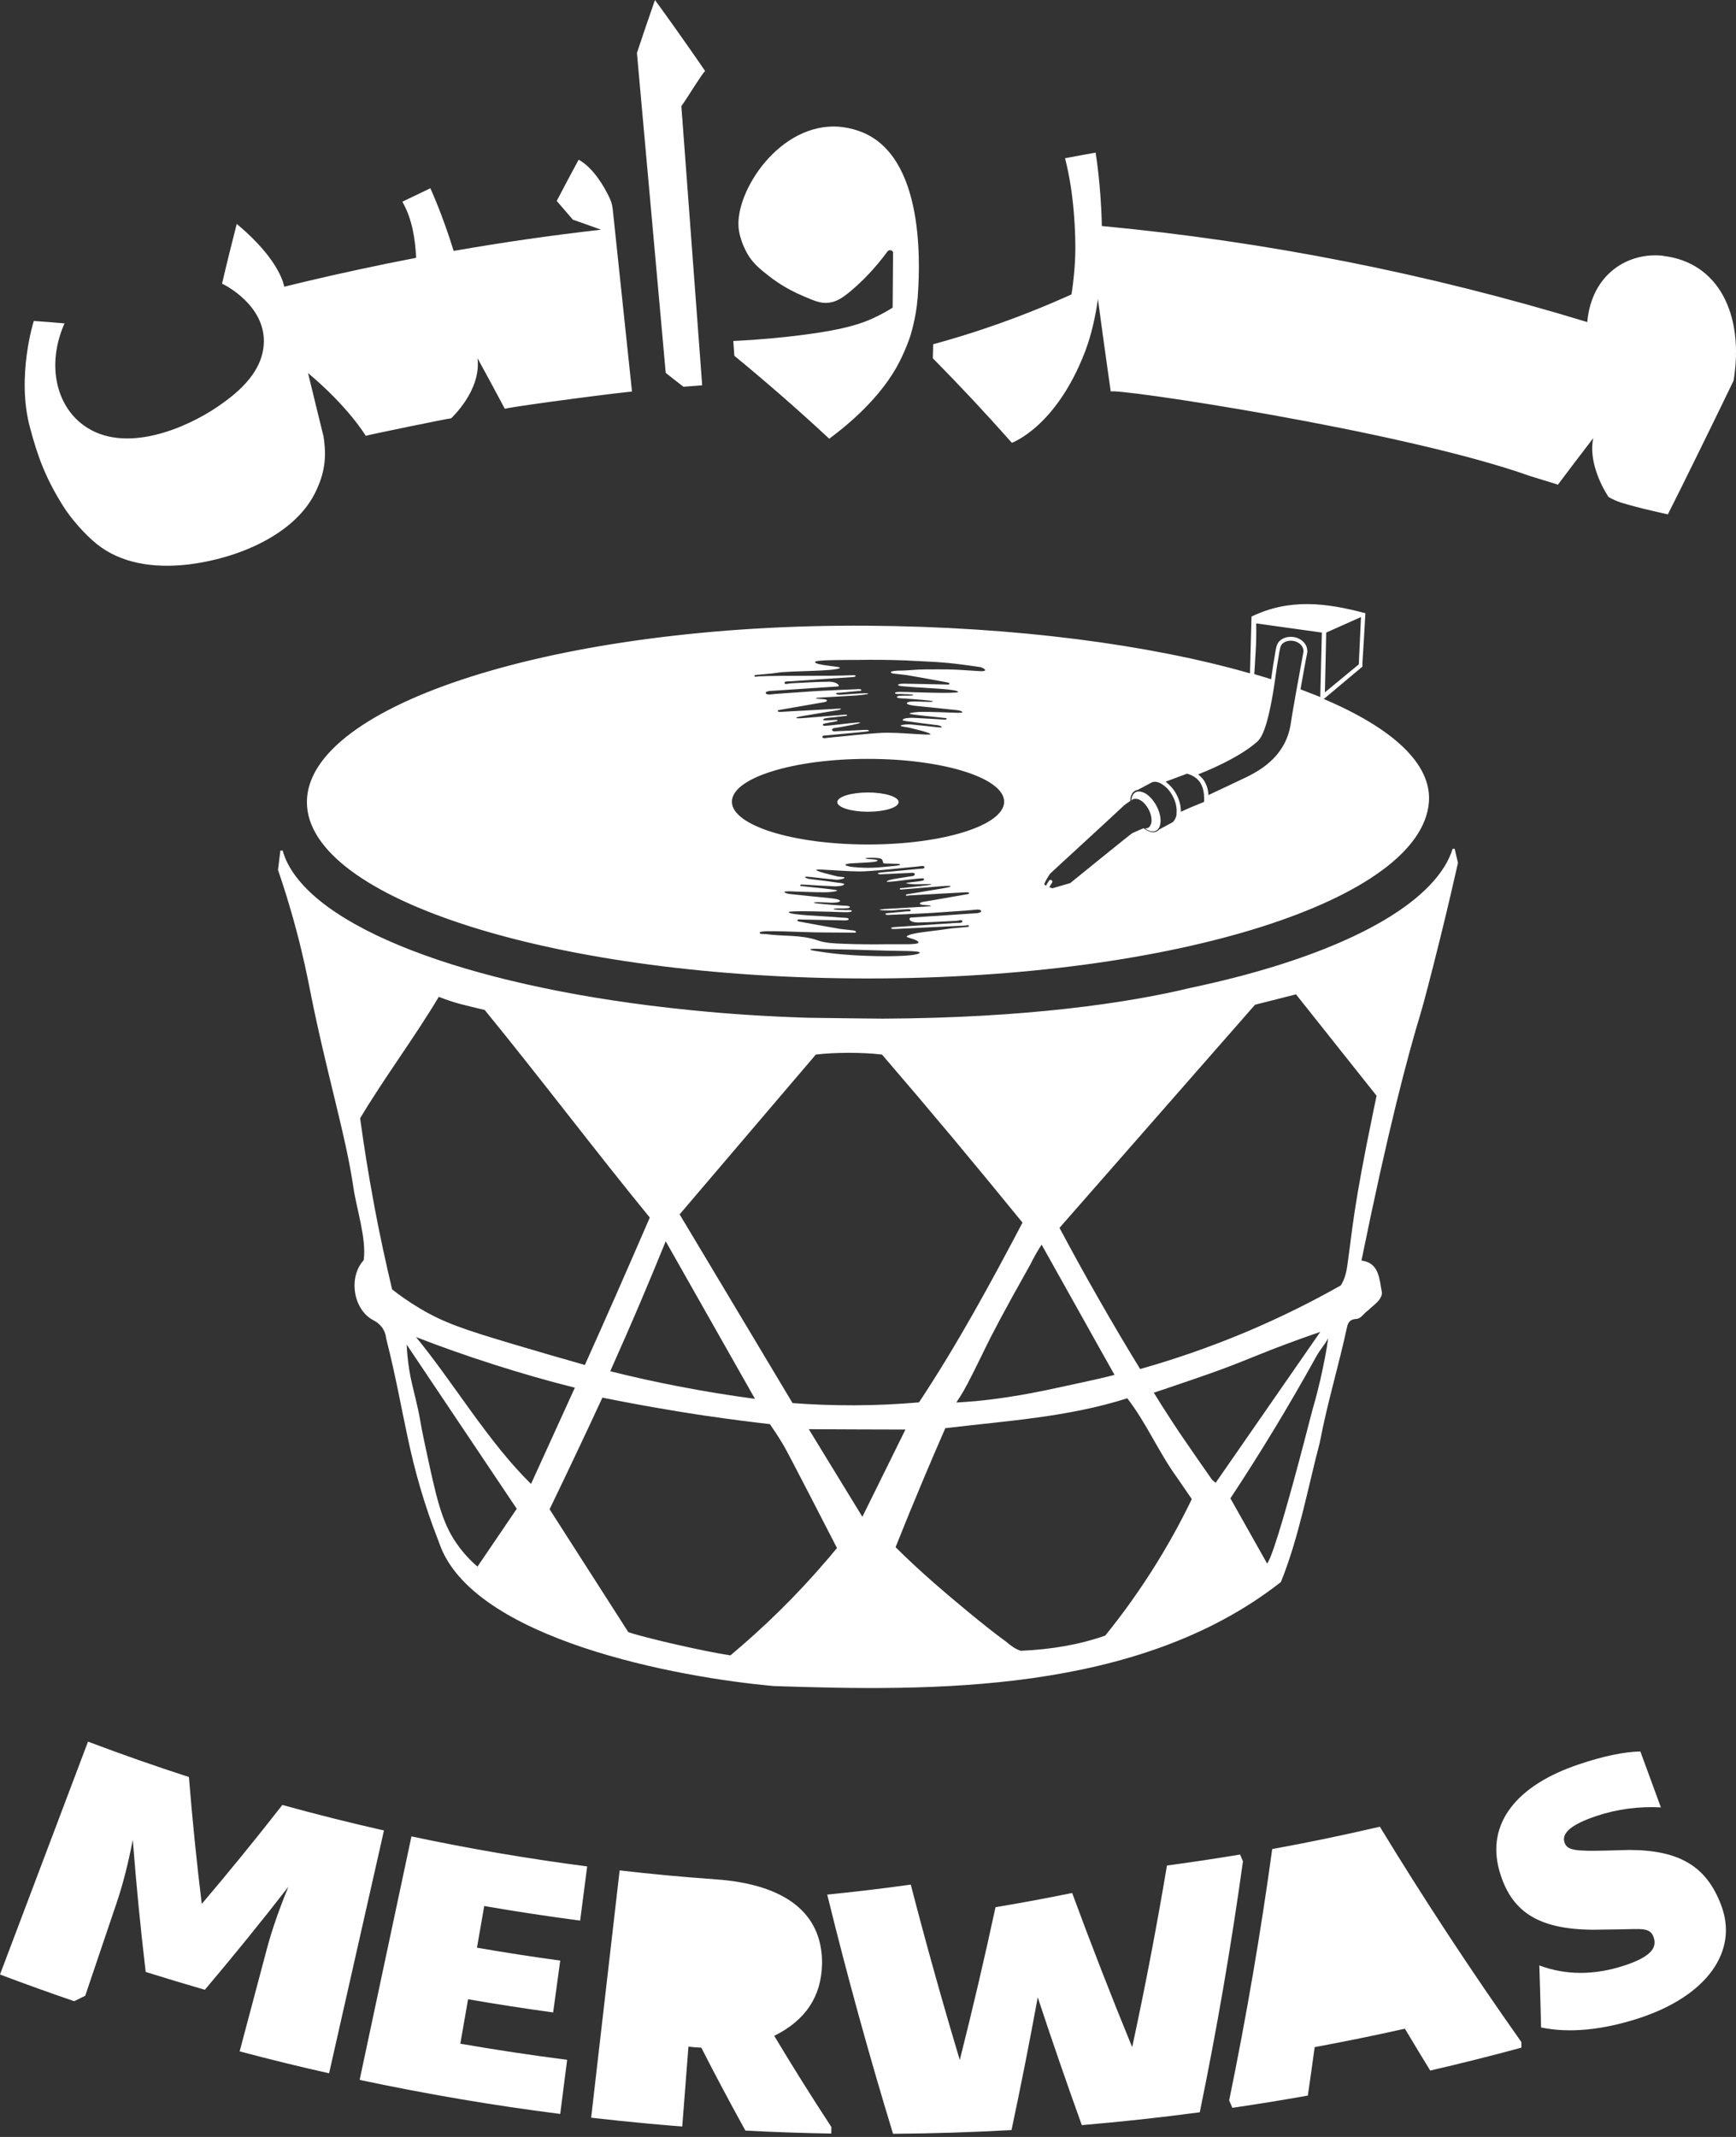
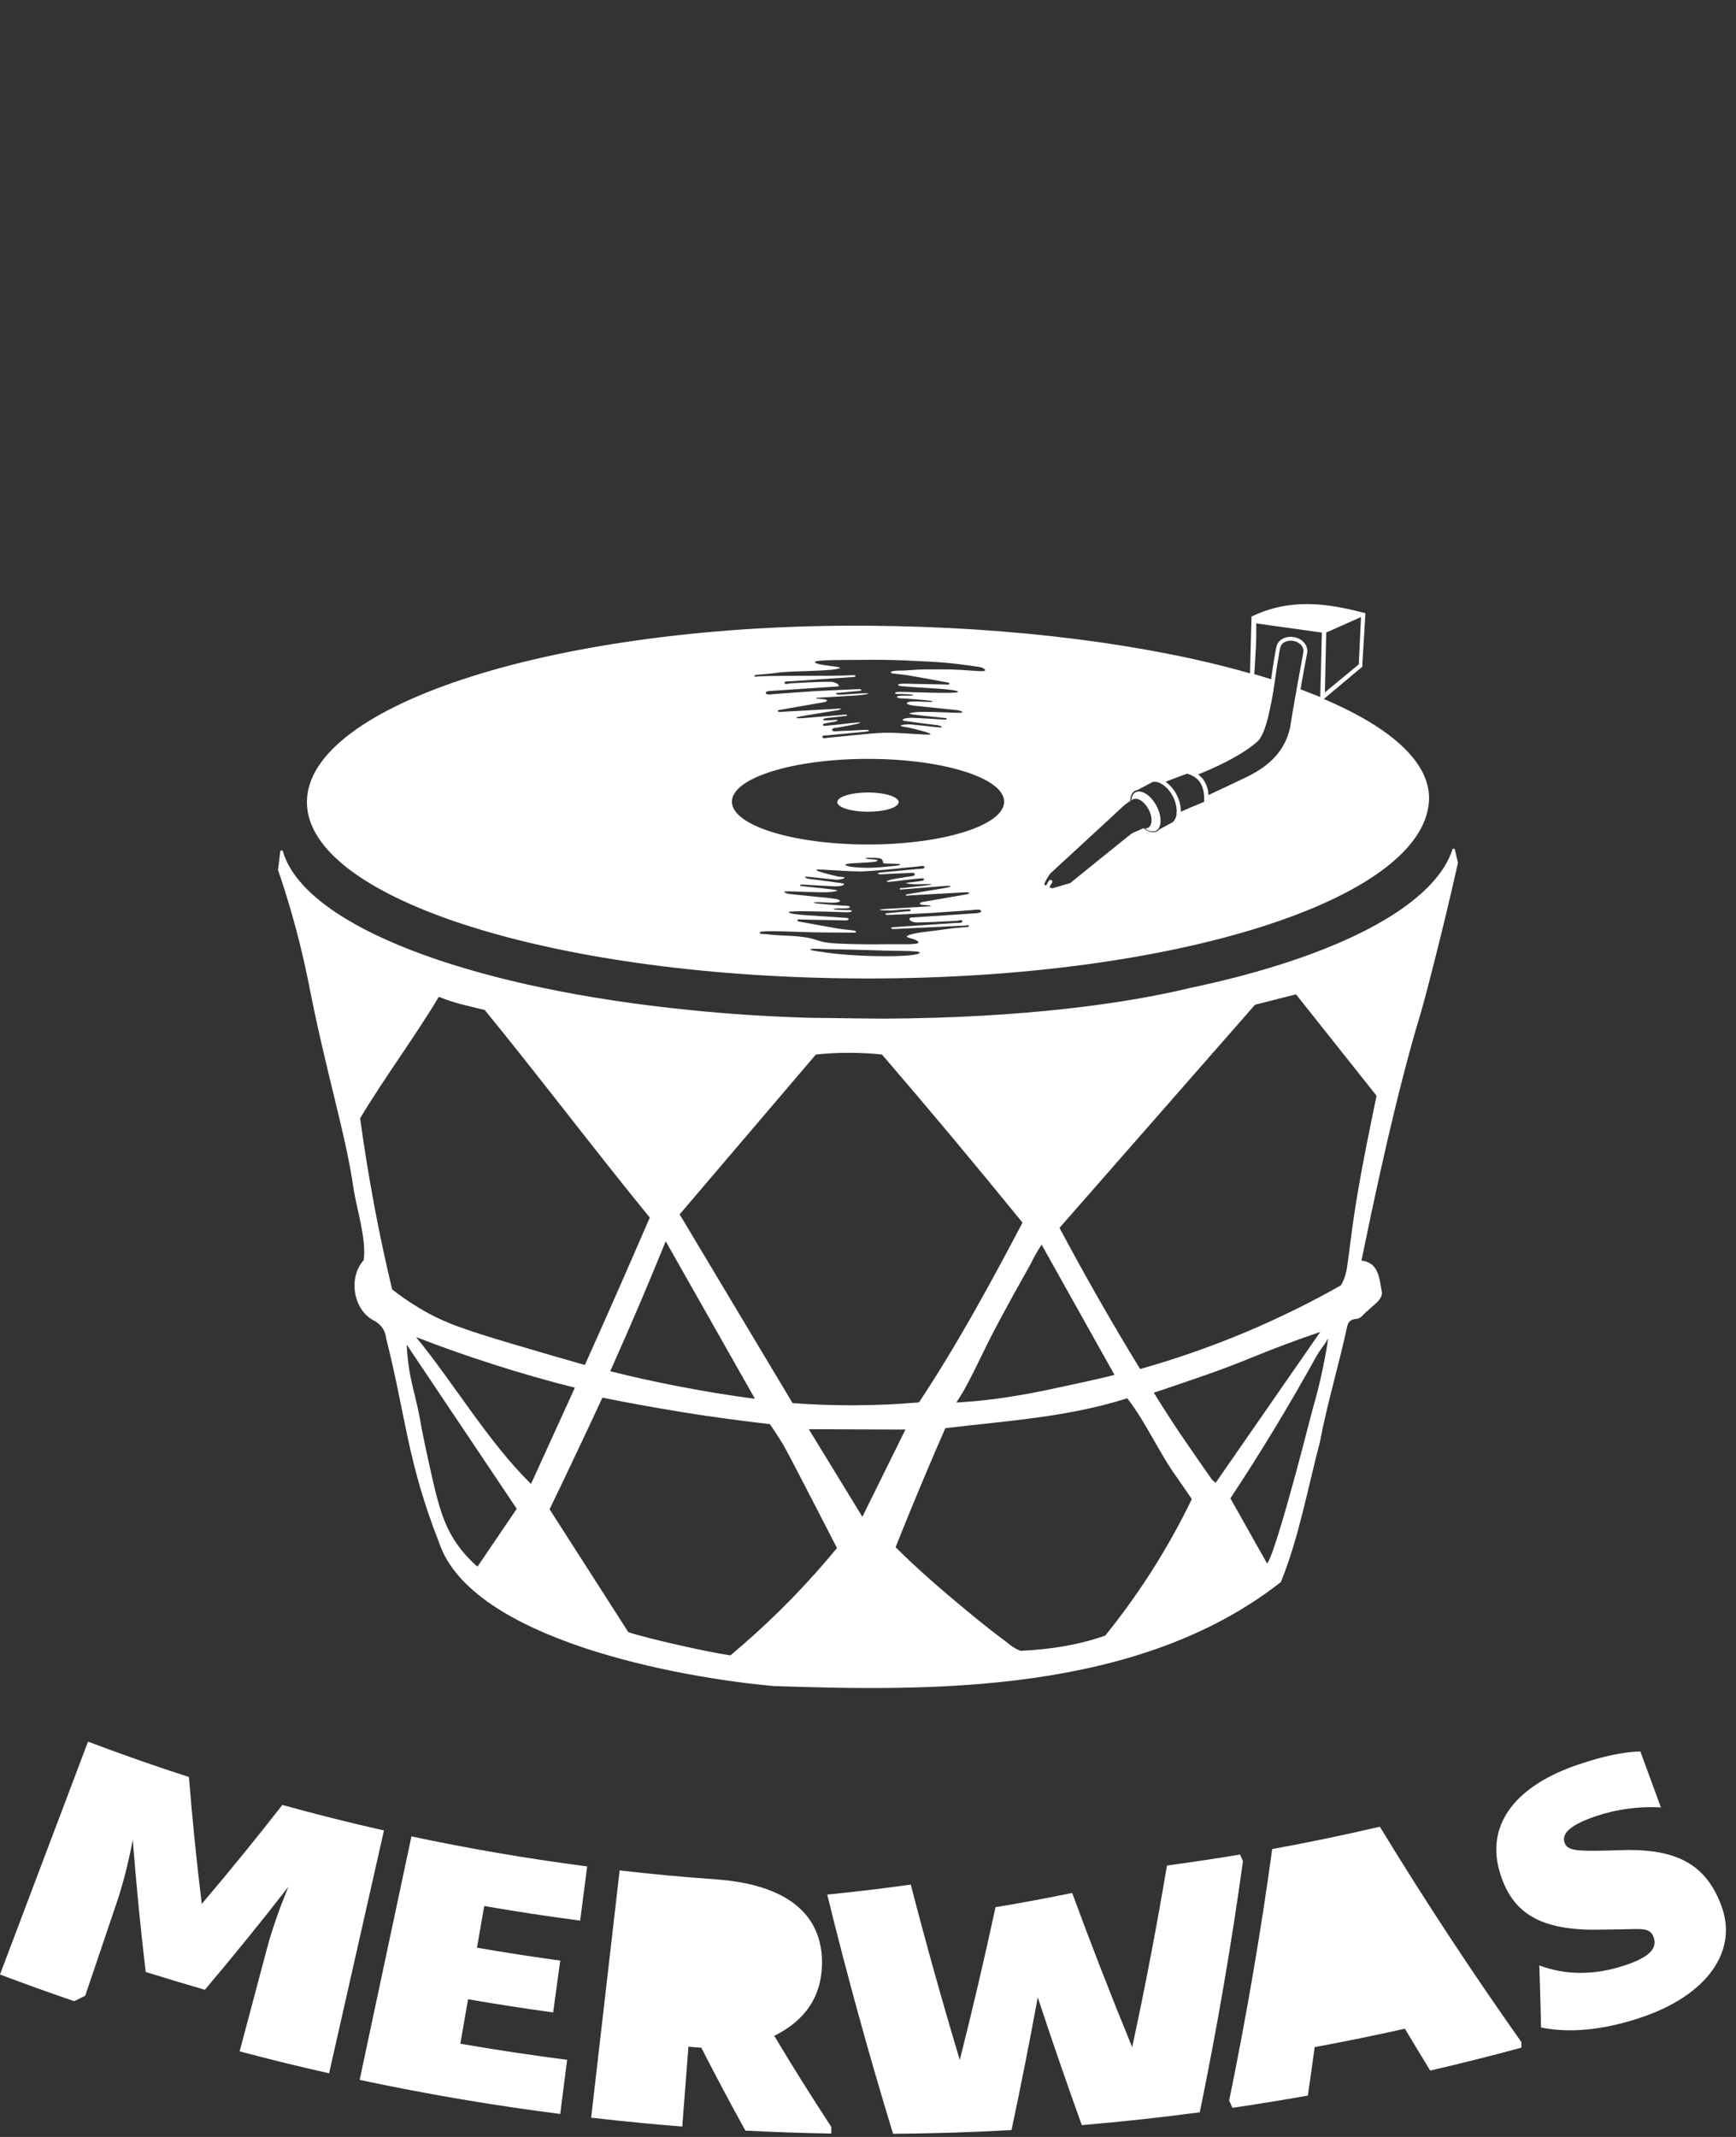
<svg xmlns="http://www.w3.org/2000/svg" width="182" height="224" viewBox="0 0 182 224" fill="none">
  <rect x="0" y="0" width="182" height="224" fill="#333333" stroke="none" />
  <path d="M152.323 88.957C152.323 88.957 152.305 88.957 152.298 88.957C152.093 89.605 151.8 90.247 151.407 90.876C148.109 96.148 138.377 100.69 124.811 103.551C118.19 105.152 107.517 106.71 92.542 106.778C92.343 106.778 90.99 106.766 89.463 106.747C87.262 106.722 84.7 106.685 84.693 106.685C80.18 106.542 76.202 106.267 72.674 105.912C72.511 105.894 72.349 105.875 72.187 105.862C50.429 103.669 33.933 97.787 30.18 90.546C29.943 90.085 29.763 89.624 29.632 89.15C29.582 89.15 29.532 89.169 29.476 89.169C29.445 89.169 29.42 89.162 29.395 89.162C29.314 89.835 29.233 90.508 29.145 91.188C29.632 92.596 30.349 94.802 31.078 97.55C31.82 100.348 32.244 102.479 32.493 103.744C34.208 112.436 36.24 118.911 37.044 124.444C37.375 126.712 38.441 129.871 38.129 132.096C36.514 133.859 37.013 137.193 39.058 138.346C39.9 138.763 40.392 139.393 40.492 140.328C42.568 148.509 42.655 153.064 46.041 161.726C49.482 171.858 71.171 175.858 81.146 176.737C97.43 177.279 119.263 177.634 134.287 165.832C136.164 161.202 137.093 156.049 138.377 151.157C139.144 147.088 140.36 143.125 141.226 139.081C141.345 138.552 141.619 138.309 142.111 138.259C142.716 138.259 142.953 137.673 143.414 137.374C143.951 136.819 144.823 136.346 144.886 135.536C144.599 134.034 144.599 132.376 142.735 132.133C145.522 118.443 147.56 110.741 148.951 106.174C149.2 105.358 149.967 102.466 150.946 98.516C151.818 95.001 152.467 92.16 152.853 90.446C152.735 89.954 152.623 89.462 152.504 88.969C152.442 88.969 152.392 88.988 152.323 88.988M108.003 132.588C108.353 131.859 108.752 131.155 109.2 130.463C111.208 134.065 113.222 137.667 115.248 141.275C115.74 142.147 116.351 143.238 116.844 144.116C116.495 144.21 115.958 144.347 115.304 144.496C114.107 144.777 110.497 145.549 109.518 145.755C105.74 146.54 102.941 146.808 102.287 146.87C101.432 146.945 100.734 146.989 100.26 147.014C100.454 146.727 100.603 146.49 100.691 146.347C101.133 145.643 101.576 144.839 102.904 142.116C103.041 141.836 103.141 141.63 103.197 141.511C103.87 140.116 105.179 137.58 107.997 132.588M85.535 110.542C87.574 110.299 90.448 110.299 92.468 110.542C94.93 113.402 97.399 116.312 99.88 119.278C102.368 122.257 104.805 125.217 107.199 128.158C103.82 134.576 100.354 140.951 96.345 147.001C94.251 147.182 91.981 147.3 89.562 147.307C87.262 147.313 85.092 147.226 83.091 147.076C79.145 140.483 75.198 133.884 71.252 127.292C76.015 121.708 80.778 116.119 85.535 110.536M79.138 146.627C76.57 146.285 73.871 145.855 71.059 145.306C68.578 144.827 66.215 144.297 63.977 143.736C65.093 141.237 66.209 138.689 67.312 136.09C68.166 134.078 68.989 132.09 69.793 130.114C72.91 135.617 76.028 141.119 79.145 146.621M39.208 126.214C38.628 123.104 38.148 120.101 37.755 117.222C40.249 113.035 43.509 108.679 46.003 104.491C47.83 105.208 48.715 105.351 50.816 105.869C56.452 112.754 62.487 120.743 68.123 127.628C66.994 130.239 65.847 132.869 64.687 135.505C63.565 138.053 62.443 140.577 61.315 143.082C59.164 142.471 56.508 141.705 53.459 140.795C48.653 139.355 46.533 138.651 44.002 137.143C42.749 136.396 41.77 135.679 41.109 135.156C40.43 132.314 39.787 129.329 39.201 126.201M50.055 164.218C48.971 163.277 48.272 162.38 47.842 161.751C46.277 159.482 45.735 156.934 44.638 151.843C44.426 150.858 44.233 149.886 44.233 149.886C44.095 149.163 43.983 148.428 43.821 147.712C43.453 146.029 43.248 145.4 43.023 144.253C42.873 143.474 42.699 142.346 42.636 140.944C46.483 146.683 50.33 152.416 54.176 158.155C52.798 160.18 51.427 162.206 50.049 164.231M43.615 140.153C48.64 142.116 54.712 144.073 60.267 145.462C58.734 148.827 57.206 152.186 55.672 155.551C51.171 151.133 47.593 145.001 43.615 140.153ZM86.738 163.47C83.471 167.303 80.036 170.624 76.576 173.522C73.877 173.123 67.543 171.665 65.872 171.085C65.803 170.979 60.136 162.131 57.618 158.205C58.59 156.192 59.563 154.161 60.529 152.111C61.421 150.235 62.293 148.366 63.154 146.503C63.634 146.596 64.369 146.746 65.273 146.92C69.912 147.805 73.309 148.304 74.02 148.41C75.66 148.646 77.081 148.833 77.655 148.908C78.858 149.064 79.899 149.188 80.716 149.282C81.065 149.787 81.576 150.541 82.144 151.494C82.711 152.454 87.1 161.015 87.748 162.268C87.418 162.673 87.075 163.078 86.732 163.483M90.41 158.996C88.54 155.937 86.663 152.877 84.793 149.812C86.582 149.818 88.378 149.83 90.173 149.836C91.757 149.836 93.34 149.843 94.924 149.849C93.421 152.902 91.919 155.949 90.41 158.996ZM120.603 164.897C119.013 167.371 117.411 169.546 115.871 171.447C113.109 172.412 110.248 172.892 107.018 173.042C106.451 172.861 105.959 172.5 105.491 172.095C103.259 170.487 99.475 167.296 97.86 165.876C96.439 164.63 95.117 163.396 93.889 162.181C94.837 159.8 95.822 157.395 96.85 154.959C97.598 153.183 98.347 151.432 99.107 149.706C105.591 148.927 111.925 148.559 118.184 146.571C120.204 149.188 121.457 152.204 123.396 154.878L124.948 157.14C123.795 159.532 122.367 162.149 120.609 164.891M126.987 154.996C126.039 153.644 125.104 152.285 124.169 150.927C123.658 150.179 123.845 150.472 122.903 149.039C122.087 147.799 121.432 146.746 120.965 145.986C121.295 145.873 121.788 145.711 122.38 145.512C124.4 144.833 126.102 144.241 126.769 144.004C130.565 142.67 131.513 142.091 136.12 140.421C137.149 140.047 137.972 139.767 138.414 139.617C134.761 144.889 131.102 150.16 127.448 155.432C127.286 155.283 127.099 155.17 126.987 155.008M138.383 144.777C138.009 146.44 137.698 147.344 137.355 148.702C135.809 154.734 134.075 161.028 133.209 163.165C133.059 163.539 132.928 163.801 132.841 163.894C131.557 161.62 130.272 159.339 128.994 157.059C132.08 152.391 135.092 147.444 137.984 142.216C138.408 141.443 138.832 141.044 139.244 140.278C139.1 141.393 138.845 142.727 138.39 144.777M144 116.381C141.812 126.986 141.85 128.488 141.232 132.788C141.158 133.299 140.977 134.109 140.572 134.738C137.66 136.389 134.3 138.084 130.516 139.673C126.569 141.325 122.866 142.565 119.531 143.505C116.65 138.807 113.652 133.554 111.077 128.706C117.91 120.911 124.743 113.116 131.575 105.32C133.009 104.959 134.437 104.591 135.871 104.23C138.689 107.775 141.5 111.315 144.318 114.86C144.206 115.39 144.106 115.882 144 116.381Z" fill="white" />
  <path d="M90.996 83.069C89.219 83.069 87.779 83.524 87.779 84.078C87.779 84.633 89.219 85.088 90.996 85.088C92.773 85.088 94.213 84.633 94.213 84.078C94.213 83.524 92.773 83.069 90.996 83.069Z" fill="white" />
  <path d="M120.148 83.206C120.073 83.156 119.998 83.125 119.923 83.094C119.905 83.088 119.88 83.069 119.861 83.063C119.836 83.05 119.811 83.044 119.786 83.038C119.512 82.938 119.256 82.938 119.051 83.044C118.82 83.169 118.677 83.424 118.621 83.773C118.621 83.798 118.614 83.823 118.608 83.854C118.608 83.879 118.602 83.898 118.596 83.917C118.639 83.867 118.689 83.829 118.745 83.798C118.776 83.779 118.814 83.773 118.851 83.761C119.069 83.692 119.331 83.736 119.606 83.91C119.911 84.103 120.198 84.434 120.41 84.826C120.622 85.219 120.734 85.636 120.728 86.004C120.728 86.235 120.665 86.422 120.572 86.571C120.553 86.602 120.534 86.633 120.51 86.658C120.466 86.708 120.41 86.752 120.347 86.783C120.26 86.827 120.16 86.845 120.054 86.845C120.048 86.845 120.042 86.845 120.036 86.845C120.061 86.858 120.079 86.87 120.098 86.883C120.51 87.157 120.915 87.232 121.214 87.07C121.476 86.926 121.625 86.627 121.663 86.216C121.663 86.191 121.663 86.172 121.669 86.147C121.669 86.123 121.675 86.104 121.675 86.079C121.675 86.079 121.675 86.079 121.675 86.073C121.682 85.574 121.526 85.001 121.233 84.453C120.94 83.91 120.547 83.462 120.123 83.194" fill="white" />
  <path d="M138.789 73.267C138.789 73.267 141.494 71.005 142.835 69.877C142.828 69.672 142.835 69.441 142.853 69.192C142.866 69.017 143.072 65.758 143.146 64.281C139.063 63.185 135.185 62.705 131.208 64.63L131.046 70.581C120.566 67.584 106.507 65.696 90.99 65.59C58.509 65.359 32.175 73.871 32.175 84.078C32.175 94.285 58.509 102.566 90.99 102.566C123.471 102.566 149.019 94.26 149.805 84.078C150.11 80.072 145.995 76.333 138.789 73.273M139.038 66.307C140.254 65.765 141.469 65.222 142.685 64.68C142.61 66.332 142.529 67.989 142.454 69.64C141.27 70.619 140.085 71.597 138.901 72.575C138.944 70.488 138.994 68.394 139.038 66.307ZM86.67 99.862C86.564 99.85 86.464 99.825 86.364 99.812C85.965 99.744 84.93 99.638 84.955 99.532C84.98 99.401 85.921 99.469 86.289 99.482C88.521 99.519 90.753 99.575 92.991 99.65C94.088 99.688 96.483 99.644 96.426 99.856C96.283 100.386 89.874 100.329 86.676 99.856M102.561 95.712C100.285 95.874 98.01 96.017 95.734 96.167C95.603 96.173 95.367 96.167 95.354 96.298C95.335 96.616 95.934 96.703 96.221 96.697C97.561 96.678 98.901 96.584 100.242 96.528C100.46 96.522 100.865 96.354 100.89 96.566C100.915 96.79 100.472 96.728 100.248 96.74C98.116 96.896 95.984 97.027 93.845 97.176C93.702 97.183 93.415 97.195 93.434 97.307C93.446 97.401 93.739 97.382 93.889 97.376C96.32 97.257 98.746 97.133 101.177 97.021C101.314 97.014 101.563 96.921 101.582 97.058C101.601 97.183 101.358 97.17 101.233 97.183C100.553 97.257 99.855 97.282 99.182 97.394C97.804 97.619 95.479 97.762 95.067 98.142C94.899 98.298 96.258 98.441 96.289 98.796C96.314 99.058 94.219 98.965 93.116 98.977C91.52 99.002 89.924 98.99 88.328 98.927C87.449 98.89 86.507 98.853 85.722 98.572C83.97 97.955 82.119 98.173 80.335 97.918C80.092 97.88 79.594 97.962 79.65 97.743C79.725 97.444 84.057 97.743 86.264 97.743C87.312 97.743 88.365 97.756 89.406 97.762C89.519 97.762 89.724 97.806 89.737 97.694C89.756 97.569 89.525 97.544 89.419 97.525C88.933 97.457 88.434 97.432 87.948 97.351C86.564 97.114 85.18 96.859 83.796 96.603C83.721 96.591 83.577 96.541 83.596 96.466C83.627 96.329 83.87 96.385 84.008 96.385C85.416 96.41 86.832 96.454 88.241 96.472C88.49 96.472 88.958 96.528 88.976 96.341C88.989 96.192 88.465 96.204 88.197 96.186C86.358 96.011 82.648 95.93 82.692 95.606C82.723 95.407 88.054 95.606 88.054 95.606C88.16 95.606 88.858 95.631 88.958 95.612C89.188 95.587 89.3 95.575 89.294 95.494C89.294 95.338 88.715 95.432 88.421 95.388C88.328 95.376 87.393 95.388 87.393 95.288C87.393 95.201 88.322 95.22 88.409 95.22C88.59 95.22 89.114 95.22 89.101 95.083C89.082 94.927 88.484 94.933 88.334 94.927C87.031 94.84 85.423 94.696 85.354 94.653C85.173 94.522 86.202 94.584 87.062 94.622C87.237 94.628 88.066 94.64 88.06 94.435C88.06 94.254 87.256 94.173 87.081 94.154C85.647 93.999 84.219 93.874 82.786 93.712C82.592 93.687 82.218 93.606 82.237 93.456C82.237 93.456 82.586 93.425 82.754 93.431C84.001 93.469 85.248 93.531 86.489 93.531C86.894 93.531 87.717 93.463 87.773 93.35C87.829 93.238 84.768 92.983 83.995 92.877C83.877 92.864 83.889 92.833 83.889 92.827C83.889 92.777 83.889 92.696 84.145 92.721C85.261 92.79 86.377 92.858 87.499 92.908C87.704 92.914 88.49 92.889 88.502 92.671C88.502 92.578 87.773 92.522 87.58 92.49C86.67 92.347 85.741 92.254 84.818 92.129C84.7 92.11 84.375 92.023 84.407 91.93C84.425 91.867 84.743 91.905 84.862 91.917C85.803 92.017 86.744 92.135 87.692 92.216C87.904 92.235 88.534 92.117 88.54 92.004C88.546 91.911 88.004 91.923 87.823 91.874C87.175 91.712 85.572 91.344 85.585 91.188C85.591 91.026 89.076 91.419 90.653 91.332C92.524 91.232 94.382 90.995 96.252 90.827C96.464 90.808 96.9 90.683 96.919 90.901C96.938 91.101 96.539 91.051 96.339 91.076C95.03 91.207 93.721 91.325 92.411 91.45C92.281 91.456 92.044 91.506 92.031 91.537C92.031 91.649 92.305 91.649 92.443 91.643C93.371 91.606 94.3 91.543 95.229 91.512C95.448 91.512 95.878 91.406 95.903 91.637C95.928 91.855 95.522 91.849 95.31 91.886C94.525 92.023 93.047 92.191 92.966 92.397C92.904 92.547 94.911 92.222 95.89 92.135C96.015 92.129 96.133 92.104 96.258 92.098C96.507 92.085 96.875 92.004 96.881 92.179C96.881 92.335 96.464 92.353 96.277 92.391C96.115 92.422 94.843 92.534 94.992 92.578C95.61 92.74 96.196 92.69 96.358 92.69C96.626 92.69 97.648 92.646 97.642 92.702C97.63 92.765 96.514 92.877 96.408 92.889C95.834 92.958 95.26 93.014 94.687 93.082C94.569 93.095 94.325 93.058 94.332 93.176C94.338 93.288 94.562 93.238 94.674 93.226C95.984 93.12 97.299 93.008 98.615 92.902C98.92 92.877 99.65 92.814 99.662 92.902C99.674 92.995 99.038 93.082 98.77 93.132C97.605 93.332 96.439 93.519 95.279 93.712C95.167 93.731 94.955 93.731 94.974 93.837C94.992 93.942 95.192 93.868 95.298 93.861C97.237 93.755 99.176 93.643 101.115 93.537C101.233 93.537 101.588 93.494 101.601 93.618C101.613 93.737 101.283 93.755 101.177 93.774C99.855 94.011 98.527 94.229 97.206 94.466C96.944 94.516 96.433 94.547 96.439 94.715C96.439 94.871 96.938 94.858 97.193 94.889C97.349 94.908 97.58 94.908 97.586 94.952C97.586 94.996 97.343 95.02 97.224 95.02C95.647 95.114 94.899 95.164 93.322 95.251C93.234 95.257 92.237 95.295 92.231 95.363C92.218 95.432 93.253 95.45 93.34 95.444C94.182 95.4 94.195 95.363 95.036 95.32C95.18 95.313 95.466 95.27 95.472 95.419C95.472 95.569 95.192 95.519 95.055 95.531C94.419 95.6 93.783 95.644 93.147 95.712C93.035 95.718 92.835 95.725 92.829 95.793C92.829 95.924 93.047 95.905 93.147 95.905C94.363 95.862 95.579 95.799 96.8 95.743C98.266 95.675 99.587 95.55 101.046 95.463C101.47 95.438 102.031 95.382 102.455 95.344C102.58 95.338 102.848 95.363 102.86 95.513C102.866 95.625 102.679 95.675 102.58 95.675M91.252 90.067C91.152 90.06 90.722 90.035 90.728 89.961C90.728 89.929 91.62 89.873 92.137 89.961C92.493 90.023 92.517 90.104 92.599 90.465C92.611 90.546 93.353 90.515 93.758 90.54C93.901 90.546 94.375 90.54 94.369 90.615C94.369 90.74 93.621 90.783 93.465 90.796C91.8 90.976 90.94 91.026 89.406 90.883C89.313 90.883 88.633 90.771 88.633 90.659C88.633 90.54 89.17 90.503 89.276 90.496C89.955 90.447 90.635 90.44 91.308 90.378C91.526 90.359 92.162 90.316 91.95 90.135C91.732 90.091 91.47 90.079 91.246 90.06M91.002 88.521C83.122 88.521 76.732 86.515 76.732 84.035C76.732 81.555 83.122 79.548 91.002 79.548C98.883 79.548 105.273 81.555 105.273 84.035C105.273 86.515 98.883 88.521 91.002 88.521ZM123.352 85.306C123.352 85.306 123.352 85.35 123.346 85.374C123.346 85.393 123.346 85.418 123.346 85.437C123.278 85.742 123.14 85.998 122.953 86.178L121.538 86.945C121.47 87.026 121.395 87.088 121.301 87.138C121.177 87.206 121.039 87.237 120.896 87.237C120.622 87.237 120.31 87.119 120.005 86.901C119.986 86.889 119.967 86.876 119.948 86.857C119.93 86.845 119.911 86.832 119.892 86.814C119.331 87.057 118.77 87.294 118.658 87.368C118.421 87.518 112.567 92.272 112.205 92.565L110.323 93.114C110.204 93.07 110.092 93.026 109.986 92.983C110.011 92.964 110.042 92.952 110.061 92.921C110.136 92.777 110.217 92.646 110.304 92.515C110.329 92.478 110.335 92.409 110.316 92.366C110.304 92.322 110.267 92.272 110.223 92.254C110.179 92.229 110.123 92.222 110.073 92.241C110.061 92.248 110.042 92.254 110.03 92.26C109.998 92.279 109.98 92.304 109.961 92.335C109.874 92.466 109.793 92.603 109.718 92.74C109.699 92.771 109.705 92.814 109.705 92.852C109.581 92.783 109.487 92.727 109.481 92.696C109.481 92.559 109.955 91.73 110.123 91.556C110.186 91.487 111.576 90.21 113.047 88.858C115.21 86.864 117.667 84.608 117.835 84.433C117.91 84.359 118.165 84.178 118.502 83.954C118.502 83.929 118.502 83.904 118.502 83.879C118.502 83.854 118.502 83.829 118.502 83.804C118.546 83.368 118.714 83.044 119.001 82.888C119.088 82.844 119.182 82.813 119.275 82.801L120.609 82.091L120.697 82.041C120.933 81.91 121.227 81.922 121.532 82.041C121.557 82.053 121.582 82.066 121.607 82.078C121.619 82.078 121.632 82.091 121.644 82.097C121.657 82.097 121.663 82.109 121.675 82.115C121.95 82.265 122.187 82.452 122.386 82.664C122.386 82.67 122.399 82.676 122.405 82.683C122.623 82.913 122.798 83.175 122.935 83.43C123.284 84.078 123.415 84.77 123.34 85.3M126.239 83.68C126.239 83.779 126.239 83.873 126.239 83.979C126.239 84.01 126.239 84.035 126.239 84.053C126.071 84.128 125.273 84.458 124.73 84.677L123.795 85.094C123.82 84.527 123.658 83.86 123.315 83.225C123.053 82.739 122.66 82.29 122.205 81.935C122.455 81.841 124.443 81.1 124.443 81.1C124.78 81.187 125.129 81.337 125.435 81.592C125.522 81.66 125.597 81.748 125.672 81.835C125.697 81.86 125.721 81.891 125.74 81.916C125.821 82.022 125.896 82.14 125.958 82.277C125.958 82.29 125.971 82.302 125.977 82.315C126.145 82.664 126.239 83.112 126.239 83.667V83.673V83.68ZM135.329 75.797C134.855 79.075 132.436 80.601 130.659 81.467C129.911 81.829 127.243 83.088 126.688 83.343C126.688 83.131 126.644 82.614 126.37 82.078C126.301 81.947 126.233 81.816 126.133 81.686C126.114 81.66 126.089 81.636 126.071 81.611C125.996 81.523 125.728 81.255 125.603 81.174C126.27 80.919 129.836 79.498 131.819 77.735C132.648 76.999 133.078 74.613 133.309 73.498C133.514 72.501 133.857 69.977 133.857 69.964C133.857 69.964 133.92 69.566 134.051 68.799C134.194 67.927 134.231 67.69 134.45 67.472C134.755 67.179 135.191 67.16 135.335 67.16H135.366C135.453 67.16 135.834 67.173 136.189 67.428C136.289 67.497 136.438 67.609 136.544 67.815C136.65 68.014 136.656 68.195 136.656 68.294C136.457 69.329 135.435 74.962 135.329 75.791M138.415 73.061C138.327 73.037 136.968 72.488 136.345 72.257L136.426 71.79C136.625 70.656 136.843 69.447 137.055 68.369V68.332L137.062 68.294C137.062 68.058 137.006 67.827 136.9 67.621C136.744 67.329 136.526 67.173 136.426 67.098C136.002 66.793 135.547 66.755 135.366 66.755H135.335C134.867 66.755 134.45 66.905 134.163 67.179C133.845 67.484 133.795 67.796 133.645 68.712C133.527 69.447 133.464 69.834 133.452 69.883C133.452 69.852 133.415 70.226 133.315 70.843L133.265 71.198C132.673 71.011 132.118 70.843 131.494 70.662C131.538 70.263 131.607 68.749 131.638 68.332C131.694 67.516 131.719 66.624 131.7 65.347C133.994 65.665 136.289 65.983 138.583 66.307C138.521 68.519 138.471 70.849 138.415 73.061ZM80.579 72.438C82.854 72.282 84.862 72.152 87.137 72.002C87.268 71.996 87.829 71.971 87.954 71.927C87.941 71.672 87.468 71.454 86.919 71.46C85.579 71.46 84.238 71.572 82.898 71.628C82.68 71.634 82.274 71.803 82.249 71.591C82.225 71.373 82.667 71.429 82.892 71.416C85.024 71.26 87.156 71.13 89.288 70.98C89.431 70.974 89.718 70.961 89.7 70.849C89.687 70.756 89.394 70.775 89.244 70.781C86.813 70.899 81.931 70.781 79.5 70.899C79.363 70.905 79.114 70.999 79.095 70.862C79.076 70.737 79.319 70.75 79.438 70.731C80.117 70.656 80.816 70.631 81.489 70.519C82.867 70.295 87.648 70.394 88.06 70.008C88.228 69.852 85.473 69.753 85.442 69.397C85.416 69.142 88.914 69.186 90.011 69.173C91.607 69.148 93.203 69.161 94.799 69.223C95.678 69.26 96.607 69.316 97.442 69.354C99.606 69.46 100.984 69.672 102.767 69.927C103.01 69.964 103.889 70.438 102.586 70.344C99.332 70.108 99.188 70.176 96.981 70.17C95.934 70.17 95.254 70.301 94.207 70.295C94.095 70.295 93.409 70.338 93.397 70.444C93.378 70.569 93.608 70.594 93.714 70.612C94.201 70.681 94.699 70.706 95.186 70.787C96.57 71.024 97.954 71.279 99.338 71.535C99.413 71.547 99.556 71.597 99.537 71.672C99.506 71.809 99.263 71.753 99.126 71.753C97.717 71.728 96.302 71.684 94.893 71.666C94.643 71.666 94.151 71.666 94.157 71.796C94.157 71.927 94.668 71.933 94.936 71.958C96.775 72.133 100.485 72.208 100.441 72.538C100.41 72.737 95.08 72.538 95.08 72.538C94.974 72.538 94.275 72.513 94.176 72.532C93.945 72.557 93.833 72.569 93.839 72.65C93.839 72.806 94.419 72.712 94.712 72.756C94.805 72.769 95.741 72.756 95.741 72.856C95.741 72.943 94.812 72.924 94.724 72.924C94.544 72.924 94.02 72.924 94.032 73.061C94.051 73.217 94.65 73.211 94.799 73.217C96.102 73.304 97.711 73.448 97.779 73.491C97.96 73.622 96.931 73.56 96.071 73.529C95.896 73.522 95.073 73.51 95.073 73.716C95.073 73.896 95.878 73.977 96.052 73.996C97.486 74.152 98.914 74.276 100.348 74.439C100.541 74.463 100.915 74.544 100.896 74.694C100.896 74.694 100.547 74.725 100.379 74.719C99.132 74.681 97.885 74.619 96.644 74.619C96.239 74.619 95.416 74.688 95.36 74.8C95.304 74.912 98.365 75.168 99.138 75.273C99.257 75.286 99.244 75.317 99.244 75.323C99.244 75.373 99.244 75.454 98.989 75.429C97.873 75.361 96.757 75.292 95.635 75.242C95.429 75.236 94.643 75.261 94.631 75.479C94.631 75.573 95.36 75.629 95.553 75.66C96.464 75.803 97.393 75.897 98.315 76.021C98.434 76.04 98.758 76.127 98.727 76.221C98.708 76.283 98.39 76.246 98.272 76.233C97.33 76.133 96.389 76.015 95.441 75.934C95.229 75.915 94.431 75.959 94.425 76.071C94.425 76.165 95.13 76.227 95.31 76.277C95.953 76.433 97.561 76.806 97.549 76.962C97.542 77.124 94.057 76.732 92.48 76.819C90.61 76.918 88.752 77.162 86.882 77.324C86.663 77.342 86.233 77.473 86.215 77.249C86.196 77.049 86.601 77.099 86.794 77.074C88.097 76.944 89.413 76.825 90.722 76.7C90.853 76.688 91.09 76.644 91.109 76.613C91.109 76.501 90.834 76.501 90.697 76.507C89.768 76.545 88.839 76.607 87.91 76.638C87.692 76.638 87.262 76.744 87.237 76.513C87.212 76.295 87.617 76.302 87.829 76.264C88.615 76.127 90.204 75.853 90.173 75.753C90.167 75.647 88.228 75.928 87.249 76.015C87.125 76.021 87 76.04 86.882 76.052C86.638 76.065 86.264 76.146 86.264 75.971C86.264 75.816 86.726 75.816 86.869 75.76C87.019 75.703 87.991 75.635 87.773 75.473C87.611 75.436 86.545 75.554 86.389 75.504C86.271 75.467 86.302 75.442 86.314 75.392C86.327 75.33 86.626 75.273 86.732 75.261C87.305 75.192 87.879 75.136 88.453 75.068C88.571 75.055 88.827 75.049 88.808 74.974C88.777 74.868 88.577 74.912 88.465 74.924C87.156 75.031 85.841 75.143 84.525 75.249C84.219 75.273 83.49 75.336 83.478 75.249C83.465 75.155 84.101 75.068 84.363 75.018C85.529 74.819 86.695 74.632 87.854 74.439C87.966 74.42 88.141 74.364 88.16 74.314C88.178 74.251 87.941 74.283 87.835 74.289C85.897 74.395 83.958 74.507 82.019 74.613C81.9 74.613 81.545 74.657 81.532 74.532C81.52 74.414 81.85 74.395 81.957 74.376C83.278 74.139 84.606 73.921 85.928 73.684C86.19 73.635 86.701 73.603 86.695 73.435C86.695 73.279 86.196 73.292 85.94 73.261C85.784 73.242 85.554 73.242 85.547 73.198C85.547 73.155 85.791 73.13 85.909 73.13C87.486 73.037 88.234 72.987 89.812 72.899C89.899 72.893 91.034 72.787 91.04 72.712C91.052 72.65 90.229 72.681 90.142 72.688C89.294 72.731 88.945 72.781 88.097 72.825C87.954 72.831 87.711 72.806 87.661 72.725C87.586 72.6 87.941 72.625 88.079 72.613C88.715 72.544 89.35 72.501 89.986 72.432C90.099 72.426 90.298 72.42 90.304 72.351C90.304 72.22 90.086 72.239 89.986 72.239C88.771 72.282 87.555 72.345 86.333 72.401C84.868 72.469 83.546 72.594 82.087 72.681C81.663 72.706 81.102 72.762 80.678 72.8C80.554 72.806 80.286 72.781 80.273 72.631C80.267 72.519 80.454 72.469 80.554 72.469" fill="white" />
-   <path d="M96.202 31.244C96.04 33.406 95.398 35.344 95.398 35.344C95.398 35.344 94.856 36.97 93.958 38.559C91.788 42.36 88.023 45.177 86.938 45.987C83.746 43.021 80.423 40.117 76.988 37.294C76.951 36.777 76.913 36.26 76.876 35.743C79.731 35.612 82.144 35.362 84.014 35.126C88.49 34.565 90.342 33.923 91.632 33.312C92.468 32.92 93.135 32.533 93.584 32.247C93.59 30.876 93.621 27.804 93.627 26.433C93.584 26.321 93.478 26.24 93.347 26.227C93.216 26.215 93.085 26.277 93.023 26.383C91.67 28.234 90.329 29.53 89.351 30.371C88.316 31.262 87.661 31.655 86.838 31.736C86.034 31.823 85.404 31.549 84.157 31.013C82.374 30.259 81.152 29.362 80.56 28.894C79.756 28.259 79.132 27.767 78.546 26.913C78.546 26.913 77.755 25.754 77.487 24.265C76.788 20.619 81.258 13.291 87.374 13.26C87.723 13.26 89.07 13.279 90.591 13.946C97.312 16.912 96.346 29.069 96.208 31.244M60.666 16.737C59.887 18.177 59.12 19.616 58.366 21.062C58.933 21.716 59.494 22.37 60.056 23.025C61.041 23.367 62.026 23.723 63.011 24.078C57.842 24.663 52.693 25.405 47.562 26.302C46.39 22.489 45.118 19.734 45.118 19.734C44.133 20.202 43.154 20.669 42.182 21.143C43.26 23.025 43.535 25.193 43.628 27.025C41.589 27.418 39.557 27.829 37.525 28.271C35.698 28.664 33.877 29.075 32.063 29.505C31.309 29.686 30.555 29.866 29.8 30.053C29.788 30.06 29.488 27.355 24.819 23.473C24.283 25.561 23.765 27.648 23.279 29.736C23.628 29.885 27.687 31.966 27.662 35.78C27.643 39.338 24.233 41.637 22.793 42.647C19.657 44.784 13.086 47.738 8.753 44.572C5.829 42.429 4.894 38.123 6.764 33.898C5.698 33.805 4.62 33.717 3.547 33.643C3.529 33.643 1.715 39.469 3.124 44.74C3.984 48.018 4.844 50.218 6.646 53.09C7.431 54.343 8.903 56.032 10.162 57.041C12.587 58.973 15.91 59.621 19.782 59.166C24.994 58.53 30.835 56.032 33.011 51.713C34.033 49.663 34.276 47.962 33.909 45.706C33.74 45.015 33.566 44.329 33.398 43.638C33.03 42.123 32.662 40.615 32.294 39.108C36.521 42.634 38.354 45.688 38.347 45.688C38.329 45.638 47.288 43.8 47.3 43.849C47.288 43.843 50.48 40.958 50.062 37.55C51.028 39.307 51.982 41.077 52.923 42.846C54.607 42.472 66.252 40.977 66.259 41.058C65.585 34.665 64.906 28.277 64.233 21.884C64.189 21.498 64.083 21.124 63.914 20.763C63.428 19.728 62.269 17.616 60.666 16.743M66.776 5.565C66.851 6.406 66.926 7.241 67.001 8.082C67.275 11.123 67.549 14.164 67.823 17.198C68.478 24.495 69.139 31.786 69.793 39.083C70.049 39.282 70.305 39.488 70.554 39.687C70.922 39.974 71.29 40.254 71.651 40.541C72.306 40.485 72.96 40.435 73.615 40.385C72.929 31.163 72.237 21.934 71.552 12.712C71.552 12.593 71.539 12.463 71.52 12.319C71.489 11.92 71.458 11.515 71.433 11.117C71.502 11.023 71.595 10.899 71.714 10.73C72.032 10.275 73.54 7.814 73.921 7.44C73.921 7.44 71.689 4.15 68.665 0C68.017 1.857 67.387 3.708 66.77 5.565M174.381 26.813C170.808 26.396 166.862 28.62 166.407 33.761C149.743 28.67 132.692 25.311 115.516 23.691C115.429 19.354 114.861 15.996 114.861 15.996C113.789 16.189 112.723 16.382 111.657 16.588C112.673 20.488 112.754 24.782 112.736 26.308C112.711 28.221 112.443 30.116 112.443 30.116C112.399 30.427 112.355 30.689 112.33 30.863C112.181 30.932 111.956 31.032 111.688 31.15C108.135 32.727 105.092 33.823 102.979 34.528C101.595 34.989 99.862 35.531 97.835 36.085C97.823 36.578 97.811 37.064 97.798 37.556C100.666 40.46 103.428 43.413 106.083 46.417C106.09 46.41 110.722 44.778 113.764 36.839C114.4 35.169 114.83 33.281 115.105 31.343C115.765 36.291 116.451 41.052 116.451 41.052C116.489 40.584 147.024 45.121 160.447 49.913C161.17 50.131 161.893 50.355 162.616 50.579C162.853 50.654 163.096 50.729 163.333 50.804C163.676 50.336 165.858 47.445 167.03 45.931C166.569 48.105 167.679 50.617 168.614 52.069C169.056 52.368 169.549 52.536 169.929 52.679C170.403 52.829 171.357 53.09 172.298 53.327C173.502 53.62 174.699 53.882 174.854 53.919C175.858 51.981 180.384 42.746 181.75 39.893C182.878 32.938 180.154 27.499 174.374 26.826" fill="white" />
  <path d="M180.434 199.687C182.286 204.479 179 209.215 171.818 211.558C167.953 212.81 164.499 213.134 161.563 212.523C161.513 210.355 161.457 208.193 161.382 206.024C164.162 207.059 167.142 207.059 170.259 206.043C172.759 205.227 173.794 204.317 173.377 203.102C173.003 202.018 172.18 202.204 169.798 202.242C168.875 202.261 167.953 202.273 167.036 202.279C161.045 202.248 158.358 200.229 157.18 196.06C155.815 191.125 159.007 187.119 165.546 184.938C168.065 184.09 170.197 183.635 171.974 183.592C172.691 185.548 173.408 187.505 174.125 189.455C171.812 189.337 169.561 189.624 167.367 190.359C164.836 191.206 163.701 192.104 164.013 193.107C164.287 193.967 165.11 194.066 168.533 193.979C169.281 193.96 170.035 193.942 170.789 193.917C175.983 193.929 178.875 195.562 180.434 199.675M49.064 209.564C52.032 210.081 55.012 210.542 57.992 210.947C58.241 209.134 58.484 207.32 58.734 205.513C55.816 205.114 52.904 204.666 50.005 204.161C50.261 202.703 50.511 201.245 50.766 199.793C54.108 200.372 57.462 200.883 60.822 201.32C61.072 199.425 61.315 197.537 61.558 195.643C55.386 194.839 49.239 193.792 43.135 192.496C41.327 201.002 39.513 209.514 37.705 218.019C44.675 219.502 51.689 220.693 58.734 221.59C58.977 219.696 59.22 217.801 59.457 215.913C55.716 215.433 51.982 214.873 48.26 214.225C48.528 212.673 48.796 211.121 49.07 209.57M130.011 194.397C127.461 194.82 124.899 195.207 122.342 195.549C121.276 201.899 120.067 208.249 118.695 214.586C116.495 209.227 114.394 203.837 112.405 198.428C109.743 198.97 107.062 199.469 104.369 199.918C103.216 205.264 101.969 210.604 100.622 215.932C98.789 209.825 97.075 203.694 95.485 197.55C92.58 197.955 89.656 198.304 86.726 198.597C88.783 206.984 91.084 215.346 93.627 223.671C97.767 223.64 101.913 223.509 106.046 223.279C107.031 218.643 107.947 214.006 108.795 209.364C110.273 213.844 111.813 218.312 113.415 222.761C117.548 222.412 121.669 221.964 125.784 221.415C127.586 212.648 129.094 203.874 130.31 195.101C130.21 194.87 130.11 194.633 130.011 194.403M133.377 193.817C132.174 202.603 130.665 211.396 128.864 220.175C128.976 220.431 129.088 220.686 129.2 220.948C131.844 220.562 134.481 220.132 137.112 219.664C137.361 217.97 137.598 216.281 137.829 214.586C140.989 214 144.144 213.358 147.286 212.654C148.159 214.119 149.05 215.583 149.942 217.041C153.14 216.306 156.326 215.502 159.499 214.642C159.499 214.443 159.499 214.25 159.499 214.05C154.268 206.654 149.318 199.126 144.661 191.48C140.915 192.353 137.155 193.138 133.377 193.823M21.153 199.581C20.611 195.138 20.162 190.695 19.806 186.271C16.259 185.125 12.73 183.885 9.227 182.563C6.153 190.702 3.074 198.84 0 206.971C2.581 207.95 5.174 208.878 7.78 209.769C8.167 209.582 8.553 209.389 8.934 209.202C10.031 205.962 11.122 202.728 12.219 199.488C12.849 197.637 13.416 195.462 13.921 192.858C14.277 197.462 14.726 202.08 15.274 206.703C17.338 207.352 19.407 207.975 21.477 208.573C24.482 205.021 27.406 201.419 30.236 197.774C29.227 200.223 28.497 202.348 27.992 204.236C27.038 207.831 26.084 211.427 25.124 215.028C28.235 215.857 31.365 216.624 34.501 217.328C36.415 208.841 38.335 200.36 40.255 191.873C36.689 191.069 33.136 190.178 29.601 189.2C26.87 192.702 24.052 196.16 21.153 199.575M86.183 205.925C86.271 200.516 82.299 197.506 74.999 196.995C71.651 196.758 68.303 196.447 64.962 196.06C63.964 204.703 62.973 213.346 61.975 221.983C63.977 222.213 65.984 222.419 67.992 222.606C68.771 222.674 69.55 222.743 70.329 222.811C70.728 222.842 71.127 222.874 71.526 222.905C71.745 220.113 71.963 217.322 72.175 214.536C72.175 214.536 72.181 214.536 72.194 214.536C72.43 214.561 72.661 214.58 72.898 214.605C73.029 214.611 73.178 214.623 73.334 214.63C73.391 214.63 73.459 214.642 73.528 214.648C75.011 217.558 76.551 220.45 78.147 223.335C81.146 223.491 84.145 223.596 87.15 223.646C87.15 223.416 87.156 223.185 87.162 222.961C85.086 219.795 83.091 216.611 81.171 213.402C84.469 211.769 86.102 209.258 86.177 205.925" fill="white" />
</svg>